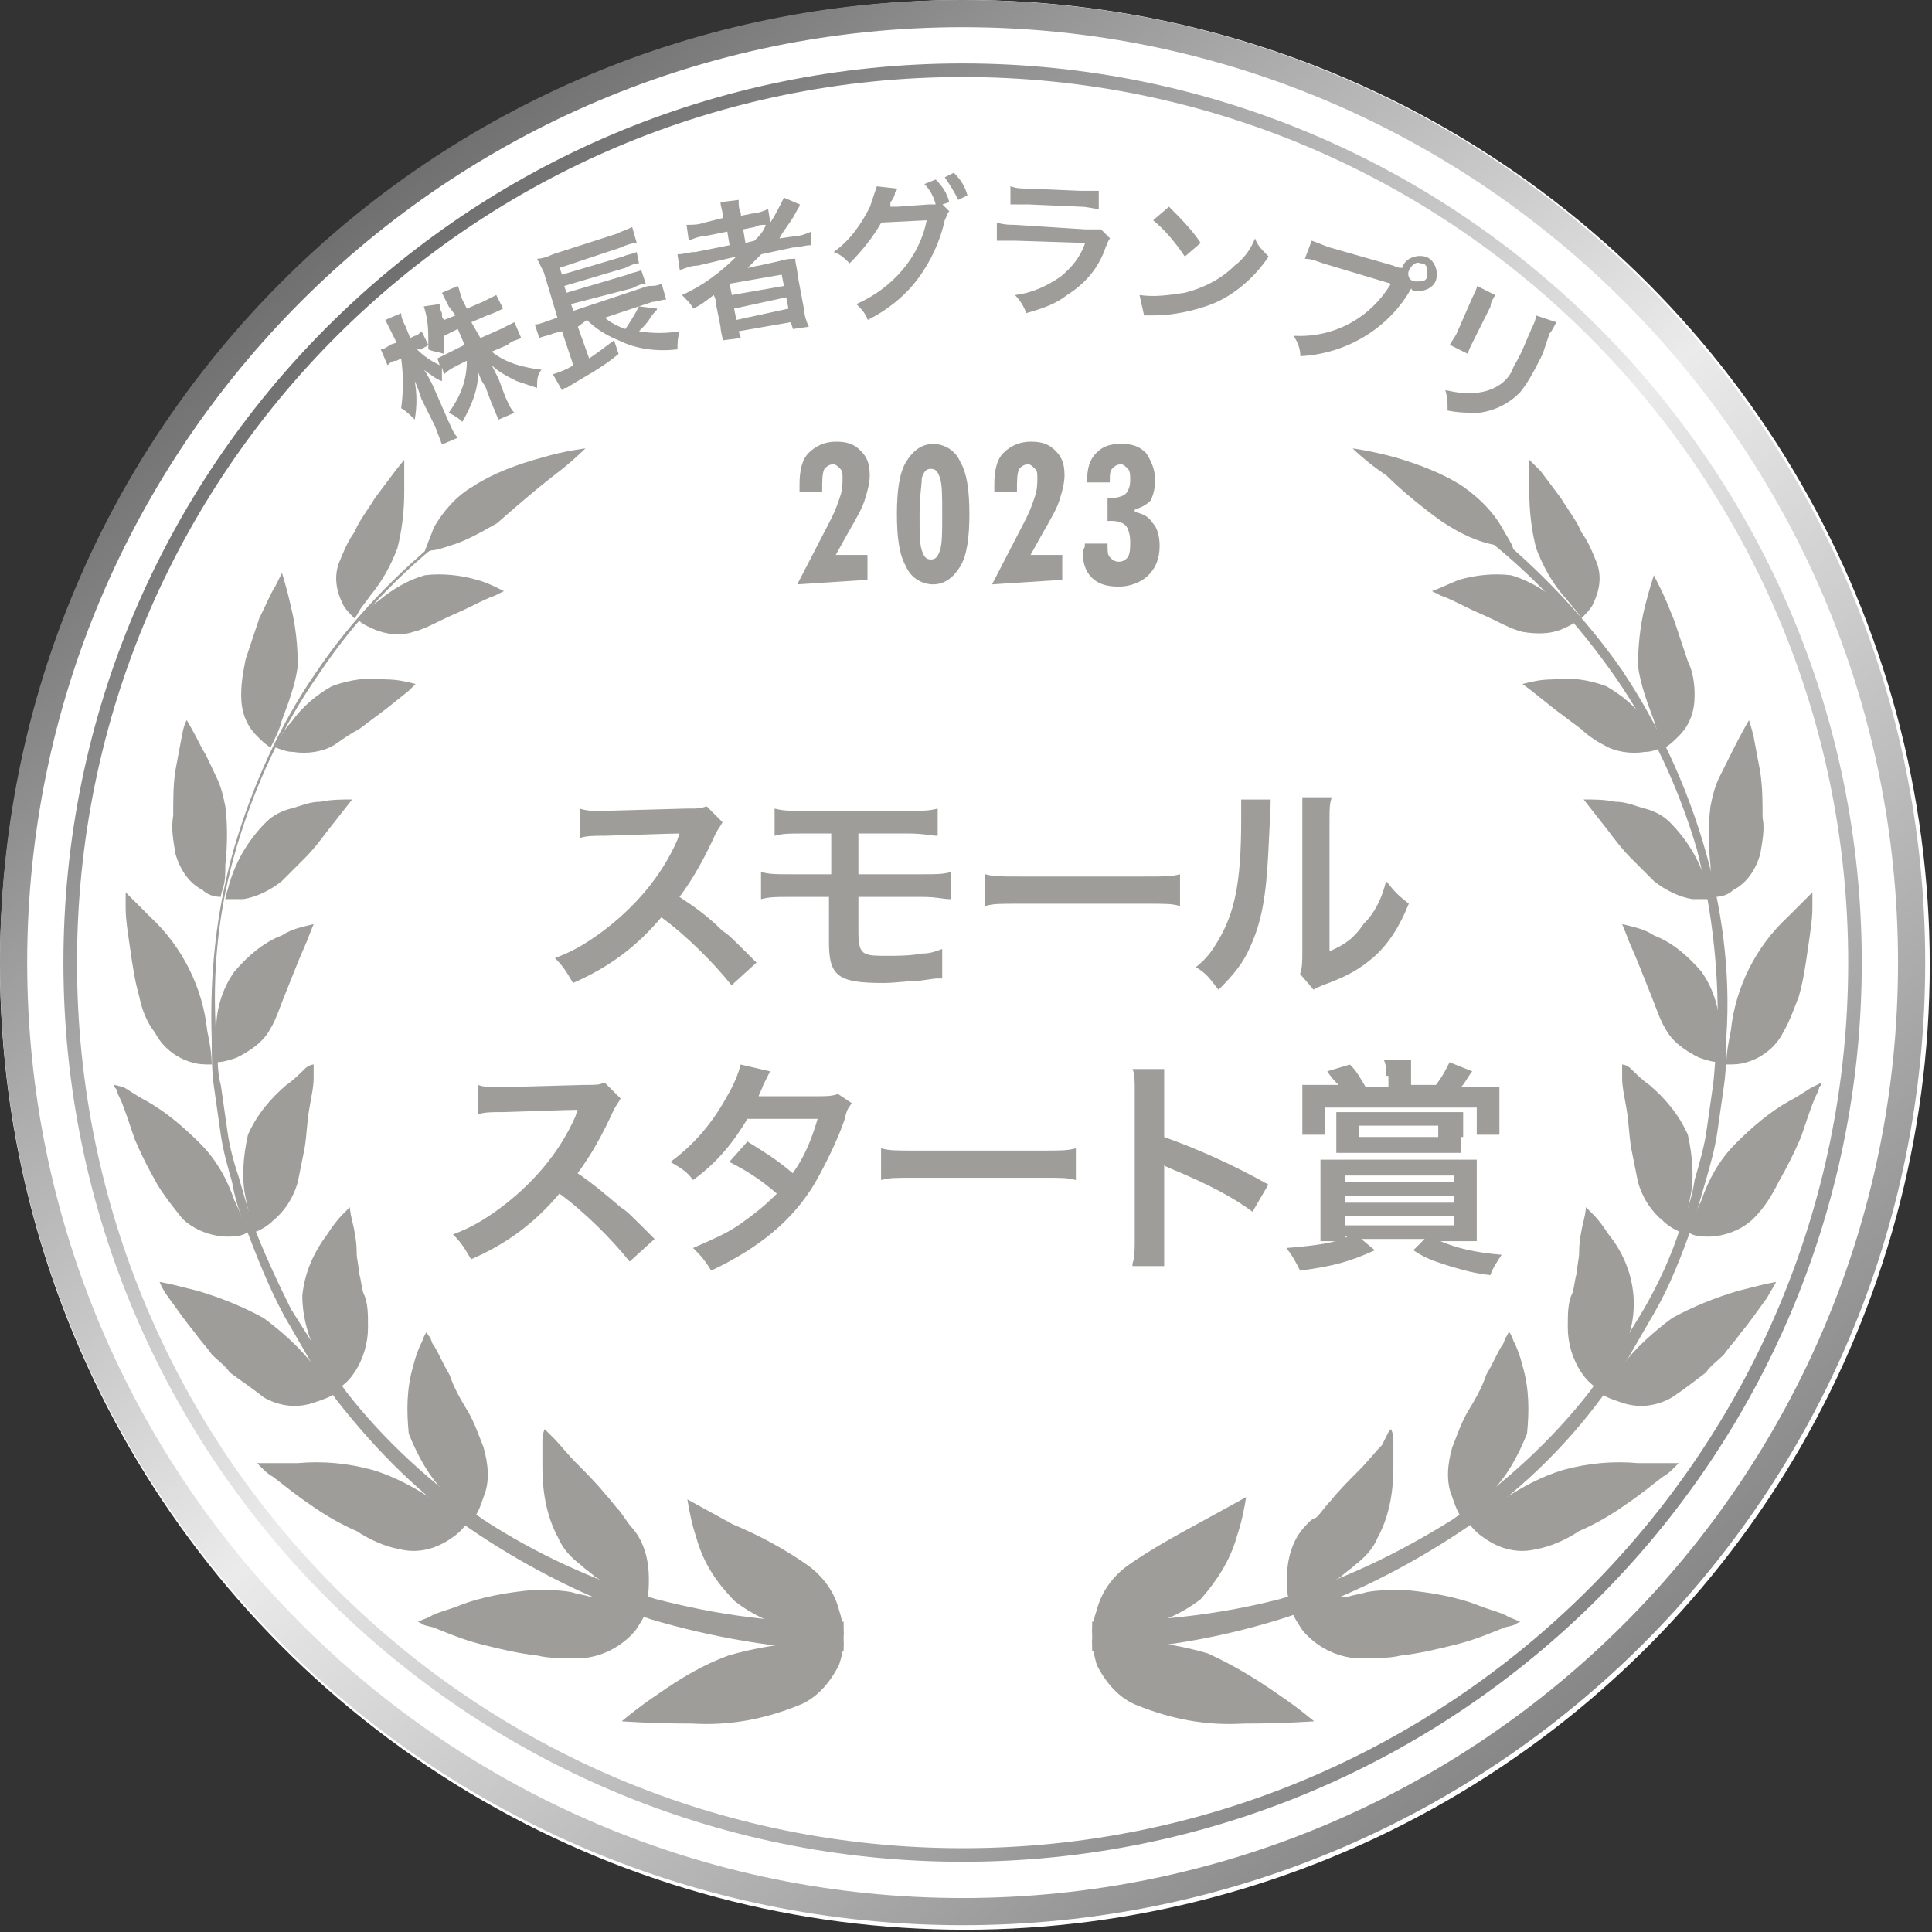
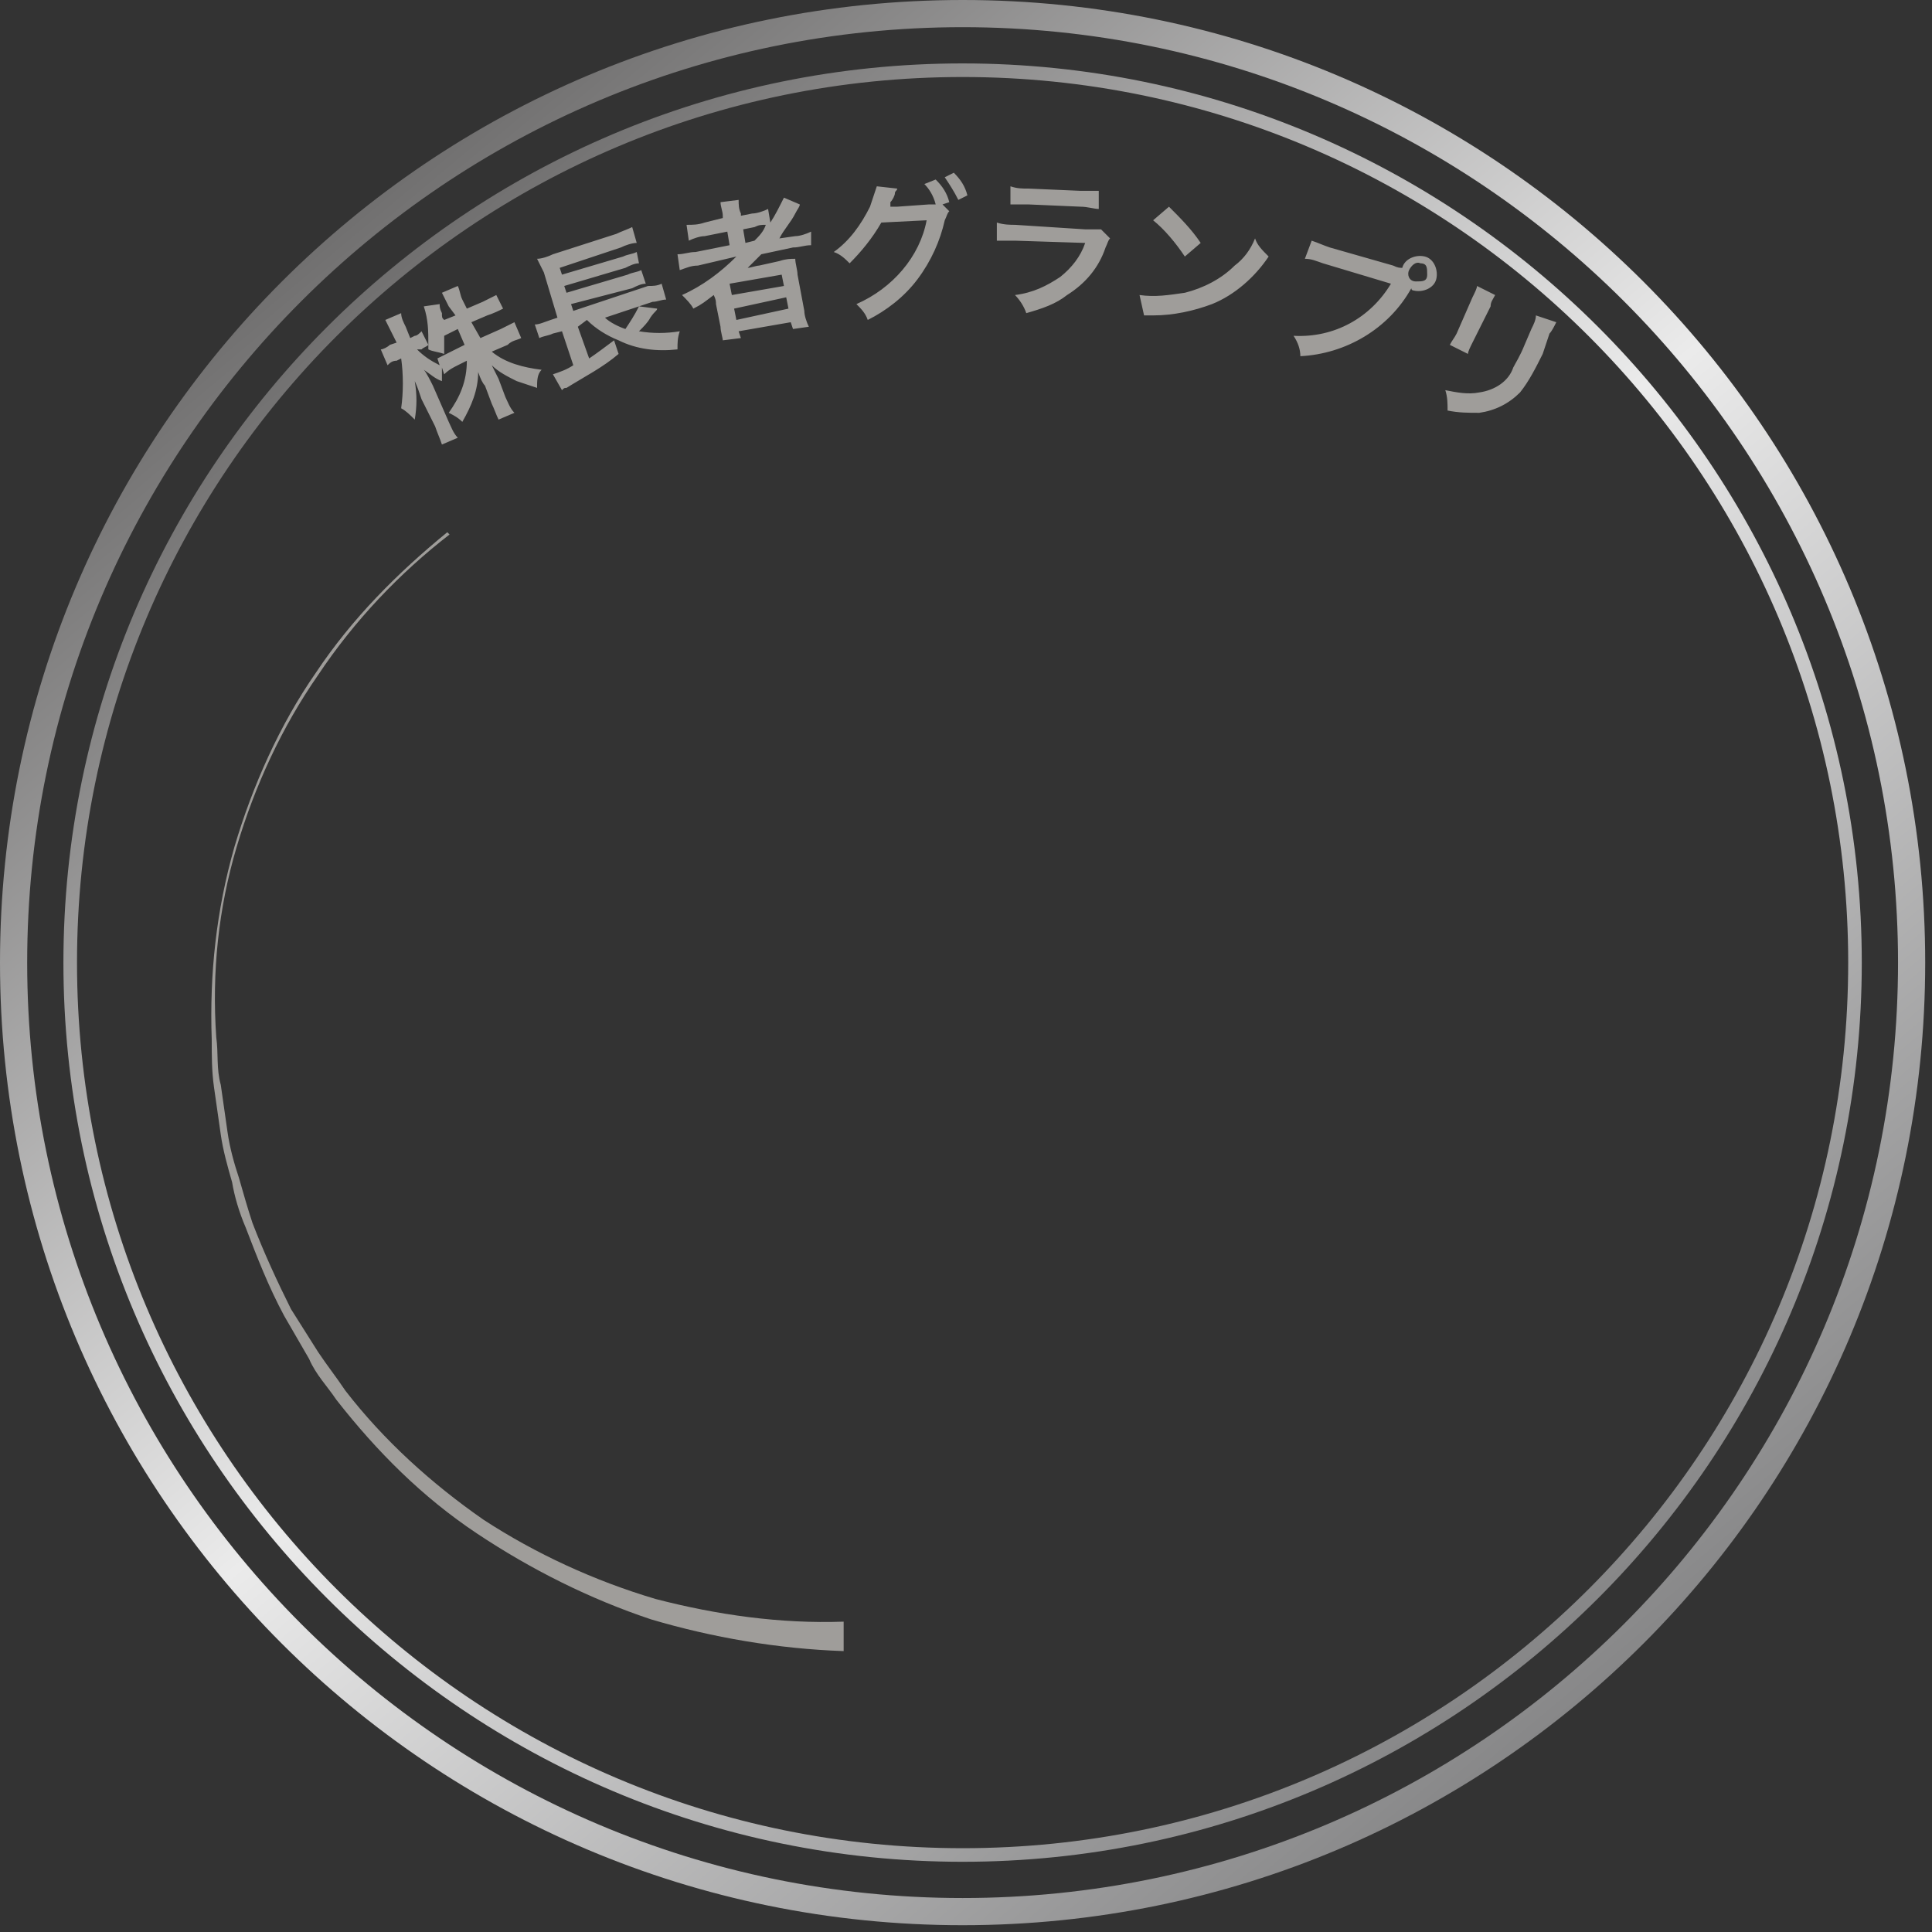
<svg xmlns="http://www.w3.org/2000/svg" width="85.3" height="85.3" viewBox="0 0 85.3 85.3">
  <rect x="0" y="0" width="85.3" height="85.3" fill="#333333" stroke="none" />
  <style>.st1{fill:#9f9d9a}</style>
  <g transform="translate(-1045.5 -2386)">
-     <circle cx="1088.1" cy="2428.6" r="42.6" style="opacity:.999;fill:#fff;enable-background:new" />
    <path d="m1066.712 2400.926.9-.4.6-.3.3.7c-.2.1-.4.1-.6.3l-.7.3c.6.5 1.4.7 2.2.8-.2.2-.2.5-.2.8l-.9-.3c-.4-.2-.8-.4-1.1-.7l.3.6.3.8c.1.2.2.5.4.7l-.7.3c-.1-.2-.2-.5-.3-.7l-.3-.8c-.1-.1-.2-.3-.3-.6 0 .8-.3 1.5-.7 2.2-.2-.2-.4-.3-.6-.4.5-.7.8-1.4.8-2.3l-.4.2c-.2.1-.4.2-.6.4l-.1-.3v.6c-.3-.1-.5-.3-.8-.5.1.1.3.5.4.7l.7 1.6c.1.2.2.5.4.7l-.7.3c-.1-.3-.2-.5-.3-.8l-.6-1.2c-.1-.3-.2-.6-.3-.8.1.6.1 1.1 0 1.7-.2-.2-.4-.4-.6-.5.1-.7.1-1.5 0-2.2l-.2.1c-.2 0-.3.1-.4.2l-.3-.7c.1 0 .3-.1.4-.2l.3-.1-.2-.4-.3-.6.7-.3c0 .2.1.4.2.6l.2.5.2-.1c.1 0 .2-.1.3-.2l.3.6c0-.6 0-1.1-.2-1.7l.7-.1c0 .1 0 .2.1.4 0 .2 0 .2.1.3l.5-.2-.3-.4-.3-.6.7-.3c.1.2.1.4.2.6l.2.4.7-.3.6-.3.3.6c-.2.1-.4.2-.7.3l-.7.3.4.7zm-1.6-.1v.8c-.3-.1-.5-.1-.7-.2v-.2c-.1.1-.2.1-.3.2h-.2c.3.3.6.5 1 .7l-.1-.3.6-.3.6-.3-.3-.7-.6.3zm9.4-1.2c0 .1-.1.1-.3.4-.1.2-.3.4-.5.6.6.1 1.2.1 1.8 0-.1.3-.1.5-.1.8-.9.1-1.8 0-2.6-.4-.5-.2-1-.5-1.4-.9l-.4.3.5 1.4c.3-.2.7-.5 1.1-.8l.2.6c-.7.6-1.5 1-2.3 1.5-.1 0-.1 0-.2.1l-.4-.7c.3-.1.6-.2.9-.4l-.5-1.5-.4.1c-.2.1-.4.1-.6.2l-.2-.6c.2 0 .4-.1.7-.2l.3-.1-.6-2-.3-.6c.2 0 .5-.1.7-.2l2.8-.9c.2-.1.5-.2.7-.3l.2.7c-.2 0-.5.1-.7.2l-2.7.9.1.3 2.7-.8c.2-.1.4-.1.6-.2l.1.5c-.2 0-.4.1-.6.2l-2.7.8.1.3 2.7-.8c.2-.1.4-.1.6-.2l.2.6c-.2 0-.4.1-.6.2l-2.7.7.1.3 3.3-1.1c.2 0 .4 0 .6-.1l.2.7c-.2 0-.4.1-.6.1l-.6.2.8.1zm-2.3.4c.2.2.6.4.9.5.2-.3.4-.6.6-1l-1.5.5zm4.1-2.3c-.3 0-.5.1-.8.2l-.1-.7c.3 0 .5-.1.8-.1l1.5-.3-.1-.6-1 .2c-.2 0-.5.1-.7.2l-.1-.7c.3 0 .5 0 .8-.1l.8-.2v-.1c0-.2-.1-.4-.1-.6l.8-.1c0 .2 0 .4.1.6v.1l.5-.1c.2 0 .5-.1.7-.2l.1.6c.2-.3.4-.7.6-1.1l.7.3c0 .1-.1.2-.2.4-.2.4-.5.7-.7 1.1l.7-.1c.2 0 .5-.1.7-.2v.6c-.3 0-.5.1-.8.1l-1.4.3-.6.6c.1 0 .4-.1.5-.1l.9-.2c.3-.1.5-.1.7-.1 0 .2.1.5.1.7l.3 1.6c0 .2.1.5.2.7l-.7.1-.1-.3-2.3.4.1.3-.8.1c0-.1-.1-.4-.1-.6l-.2-1c0-.1 0-.2-.1-.4-.4.3-.5.4-.9.6-.1-.2-.3-.4-.5-.6.9-.4 1.7-1 2.4-1.7l-1.7.4zm1.5 1.3 2.3-.4-.1-.5-2.3.4.1.5zm.2 1.1 2.3-.5-.1-.5-2.3.5.1.5zm.8-3.5c.2-.2.4-.4.5-.7-.2 0-.3 0-.5.1l-.5.1.1.6.4-.1zm8.6-1.3c-.1.1-.1.2-.2.4-.2.9-.6 1.8-1.2 2.6s-1.4 1.4-2.2 1.8c-.1-.3-.3-.5-.5-.7 1.6-.7 2.8-2.1 3.1-3.7l-2 .1c-.4.7-.9 1.3-1.4 1.8-.2-.2-.4-.4-.7-.5.7-.5 1.2-1.2 1.6-2l.3-.9.9.1c0 .1-.1.1-.1.2s-.1.3-.2.4v.2h.3l1.4-.1h.3c-.1-.4-.3-.7-.5-.9l.5-.2c.3.3.5.6.6 1l-.3.1.3.3zm.4-.5c-.2-.4-.4-.7-.6-1l.4-.2c.3.3.5.6.6 1l-.4.2zm6.7 1.7c-.1.1-.1.2-.2.4-.3.9-.9 1.6-1.7 2.1-.5.4-1.1.6-1.8.8-.1-.3-.3-.6-.5-.8.8-.1 1.4-.4 2-.8.5-.4.9-.9 1.1-1.5l-3.1-.1h-.8v-.8c.3.1.6.1.8.1l3.1.2h.7l.4.4zm-4.4-2.3c.3.1.5.1.8.1l2.3.1h.8v.8c-.2 0-.5-.1-.8-.1l-2.3-.1h-.8v-.8zm5.7 4.8c.7.1 1.3 0 2-.1.8-.2 1.6-.6 2.2-1.2.4-.3.7-.7.9-1.2.1.3.3.5.6.8-.6.9-1.5 1.7-2.5 2.1-.8.3-1.7.5-2.6.5h-.4l-.2-.9zm1.3-3.9c.5.5 1 1 1.4 1.6l-.7.6c-.4-.6-.9-1.2-1.4-1.6l.7-.6zm9.9 2.6c.2.1.3.1.4.1.1-.4.6-.6 1-.5.4.1.6.6.5 1-.1.4-.6.6-1 .5 0 0-.1 0-.1-.1-1 1.8-2.9 2.9-4.9 3 0-.3-.1-.6-.3-.9 1.8.1 3.4-.8 4.3-2.3l-3-.9c-.3-.1-.5-.2-.8-.2l.3-.8c.3.1.5.2.8.3l2.8.8zm.7.2c-.1.2 0 .5.3.5s.5 0 .5-.3 0-.5-.3-.5c-.2-.1-.4.1-.5.3zm6.5 2.3c-.1.2-.2.4-.3.5l-.3.9c-.3.6-.6 1.2-1 1.7-.5.5-1.1.8-1.8.9-.5 0-.9 0-1.4-.1 0-.3 0-.6-.1-.9.5.1 1 .2 1.5.1.7-.1 1.3-.5 1.5-1.1.1-.2.3-.5.5-1l.3-.7c.1-.2.2-.4.2-.6l.9.3zm-2.7-1.2c-.1.2-.2.3-.2.5l-.8 1.6c-.1.2-.2.4-.2.5l-.8-.4c.1-.2.2-.3.3-.5l.7-1.6c.1-.2.2-.4.2-.5l.8.4zM1065.348 2409.598c-2.2 1.7-4.2 3.8-5.8 6.2-1.6 2.3-2.8 4.9-3.6 7.6-.8 2.7-1.1 5.5-.9 8.4.1.7 0 1.4.2 2.1l.3 2.1c.1.7.3 1.4.5 2 .2.7.4 1.4.6 2 .5 1.3 1.1 2.6 1.7 3.8l1.2 1.9c.4.6.8 1.1 1.2 1.7 1.7 2.2 3.8 4.1 6.1 5.7 2.3 1.5 4.9 2.7 7.6 3.5 2.7.7 5.5 1.1 8.3 1v1.3c-2.9-.1-5.8-.6-8.5-1.4-2.7-.9-5.3-2.2-7.7-3.8-2.4-1.6-4.4-3.6-6.2-5.9-.4-.6-.9-1.1-1.2-1.8l-1.1-1.9c-.7-1.3-1.2-2.6-1.7-3.9-.3-.7-.5-1.4-.6-2-.2-.7-.4-1.4-.5-2.1l-.3-2.1c-.1-.7-.1-1.4-.1-2.1-.1-2.9.2-5.7 1-8.5.8-2.7 2-5.4 3.6-7.7 1.6-2.4 3.6-4.4 5.8-6.2l.1.1z" class="st1" />
-     <path d="M1067.448 2409.098c-.7.4-1.4.8-2.1 1-.3.1-.6.2-.8.2l-.3.1s0-.1.1-.3c.1-.3.2-.5.3-.8.4-.7 1-1.4 1.7-1.8.9-.6 2-1 3.1-1.3 1-.3 1.9-.4 1.9-.4s-.6.6-1.4 1.2c-.9.7-1.7 1.4-2.5 2.1zm-3.7 4.8c-.6.2-1.2.1-1.7-.1-.2-.1-.5-.2-.7-.4 0 0 .1-.1.2-.3.2-.2.4-.4.7-.6.6-.5 1.3-.9 2-1.1.8-.1 1.6 0 2.3.2.4.1.8.3 1.2.5l-.4.2c-.3.1-.7.3-1.1.5s-.9.4-1.3.6c-.4.2-.8.4-1.2.5zm-3.3-3c-.2.6-.1 1.2.2 1.8.1.2.3.4.5.6 0 0 .1-.1.2-.3s.3-.4.5-.7c.5-.6.9-1.3 1.2-2.1.2-.8.3-1.6.3-2.5v-1.4l-.4.5-.9 1.2c-.3.5-.7 1-.9 1.5-.3.4-.5.9-.7 1.4zm-.2 8c-.5.3-1.2.4-1.8.3-.3 0-.5-.1-.8-.2.2-.4.4-.8.7-1.1.5-.7 1.1-1.2 1.8-1.6.8-.3 1.6-.4 2.4-.3.5 0 .9.1 1.3.2l-.3.3-1 .8-1.2.9c-.4.2-.8.5-1.1.7zm-4.1-2.2c0 .7.2 1.3.7 1.8.2.2.4.4.6.5.2-.4.4-.8.5-1.2.3-.8.6-1.6.7-2.4 0-.9-.1-1.8-.3-2.6-.2-.9-.4-1.5-.4-1.5l-.3.6c-.2.3-.4.8-.7 1.4l-.6 1.8c-.1.5-.2 1-.2 1.6zm1.8 8.2c-.5.4-1.1.7-1.7.8h-.8s0-.1.1-.4c.3-1.2.9-2.2 1.7-3 .3-.3.7-.5 1.1-.6.4-.1.8-.3 1.3-.3.5-.1.9-.1 1.4-.1l-1.1 1.4c-.3.4-.6.8-1 1.2l-1 1zm-4.7-1.2c.2.7.6 1.3 1.2 1.6.2.2.5.3.8.3 0 0 0-.1.1-.4s.1-.6.1-1c.1-.9.1-1.8 0-2.6-.1-.5-.2-.9-.4-1.3s-.4-.9-.6-1.2c-.4-.8-.7-1.3-.7-1.3s-.1.1-.2.6-.2 1.1-.3 1.6c-.1.6-.1 1.3-.1 2-.1.6 0 1.1.1 1.7zm4.2 7.7c-.3.6-.9 1-1.5 1.3-.3.1-.6.2-.9.2v-1.5c0-.9.3-1.8.8-2.5.6-.7 1.3-1.3 2.1-1.6.3-.2.6-.3 1-.4l.4-.1-.2.5c-.1.3-.3.7-.5 1.2l-.6 1.5c-.2.5-.4 1.1-.6 1.4zm-5.1.2c.3.6.9 1.1 1.6 1.3.3.1.6.1.9.1 0-.5-.1-1-.2-1.5-.2-1.9-1.1-3.7-2.5-5l-.8-.8-.3-.3v.7c0 .5.1 1.1.2 1.8s.2 1.4.4 2.1c.1.5.3 1.1.7 1.6zm6.3 6.6c-.2.7-.6 1.3-1.1 1.7-.2.2-.5.4-.8.5-.2-.5-.3-1-.4-1.5-.2-.9-.1-1.9.1-2.8.4-.9 1-1.6 1.7-2.2.3-.2.6-.5.8-.7.2-.2.4-.2.4-.2v.6c0 .4-.1.8-.2 1.4-.1.6-.1 1.1-.2 1.7l-.3 1.5zm-5.1 1.6c.5.5 1.3.8 2 .8.3 0 .6 0 .9-.2-.2-.5-.4-1-.6-1.4-.3-.9-.8-1.8-1.5-2.5s-1.5-1.4-2.4-1.9c-.4-.2-.8-.5-1-.6l-.4-.1c0 .1 0 .1.1.2 0 .1.1.3.2.5.2.5.4 1.1.6 1.7.3.7.6 1.3 1 2 .3.5.7 1 1.1 1.5zm8.2 4.8c0 .7-.2 1.4-.6 2-.2.3-.4.5-.7.7-.3-.4-.6-.9-.9-1.3-.4-.9-.7-1.8-.7-2.8.1-1 .5-1.9 1.1-2.7.2-.3.4-.6.7-.9l.3-.3s0 .2.1.6c.1.4.2.9.2 1.4 0 .3.1.6.1.9.1.3.1.6.2.9.2.4.2.9.2 1.5zm-4.6 3.1c.7.4 1.5.5 2.3.2.3-.1.6-.2.9-.4-.3-.4-.7-.8-1-1.2-.6-.8-1.4-1.5-2.2-2.1-.9-.5-1.9-.9-2.9-1.2l-1.2-.3-.5-.1s.1.3.4.7c.3.4.7 1 1.2 1.6.2.3.5.6.7.9.3.3.6.5.8.8.4.3 1 .7 1.5 1.1zm9.7 2.2c.2.7.3 1.5 0 2.2-.1.3-.2.6-.4.9-.4-.3-.9-.7-1.3-1.1-.7-.7-1.2-1.6-1.6-2.6-.1-1-.1-2 .2-3 .1-.4.2-.7.4-1.1.1-.3.2-.4.2-.4s0 .1.1.2.1.3.2.4c.2.3.4.8.7 1.3.2.6.5 1.1.8 1.6.3.5.5 1.1.7 1.6zm-3.7 4.5c.8.2 1.6 0 2.3-.5.3-.2.5-.4.7-.7-.4-.3-.9-.6-1.4-.9-.9-.6-1.8-1.1-2.8-1.4-1.1-.3-2.2-.4-3.3-.3h-1.8l.2.2c.1.1.3.3.5.4.4.3 1 .8 1.6 1.2.7.5 1.4.9 2.1 1.2.6.4 1.3.7 1.9.8zm10.3-.9c.5.6.7 1.4.7 2.2 0 .3 0 .7-.1 1-.5-.2-1.1-.4-1.6-.7-.2-.1-.4-.2-.7-.4-.2-.2-.4-.3-.6-.5-.4-.3-.8-.7-1-1.2-.5-.9-.7-2-.7-3.1v-1.2c0-.3.1-.5.1-.5l.1.1.3.3c.3.3.6.7 1 1.1s.9.9 1.3 1.4c.2.2.4.5.6.7.3.4.4.6.6.8zm-2.1 5.7c.8-.1 1.6-.5 2.2-1.2.2-.3.4-.6.5-.9-.5-.2-1.1-.4-1.7-.5-.2-.1-.5-.1-.8-.1-.3-.1-.5-.1-.8-.2-.5-.1-1.1-.1-1.7-.1-1.1.1-2.3.3-3.3.7-.5.2-1 .3-1.3.5l-.5.2.2.1c.1.1.4.1.6.2.5.2 1.2.5 2 .7.8.2 1.6.4 2.5.5.4.1.8.1 1.1.1h1zm9.8-4.1c.7.5 1.2 1.2 1.4 2 .1.3.2.7.2 1.1-.6 0-1.2-.1-1.8-.2-1.1-.2-2.1-.6-3-1.3-.8-.8-1.4-1.7-1.7-2.8-.2-.6-.3-1.1-.4-1.7 0 0 .9.5 2 1.1 1.2.5 2.3 1.1 3.3 1.8zm-.4 6.2c.8-.3 1.4-1 1.8-1.8.1-.3.2-.7.2-1h-1.8c-1.1.1-2.3.3-3.3.6-1.1.4-2.1 1-3.1 1.7-.9.6-1.6 1.2-1.6 1.2s1.4.1 3.1.1c1.7.1 3.2-.2 4.7-.8zM1111.32 2409.398c2.2 1.8 4.2 3.9 5.8 6.2 1.6 2.4 2.8 5 3.6 7.7.8 2.7 1.2 5.6 1 8.5 0 .7 0 1.4-.1 2.1l-.3 2.1c-.1.7-.3 1.4-.5 2.1-.2.7-.4 1.4-.6 2-.5 1.4-1 2.7-1.7 3.9l-1.1 1.9-1.2 1.8c-1.7 2.3-3.8 4.3-6.2 5.9-2.4 1.6-5 2.9-7.7 3.8-2.8.9-5.7 1.4-8.6 1.5v-1.3c2.8 0 5.6-.3 8.3-1 2.7-.8 5.2-2 7.6-3.5 2.3-1.6 4.4-3.5 6.1-5.7.4-.6.9-1.1 1.2-1.7l1.1-1.8c.7-1.2 1.3-2.5 1.7-3.8.3-.7.5-1.3.6-2 .2-.7.4-1.4.5-2l.3-2.1c.1-.7.1-1.4.2-2.1.1-2.8-.2-5.6-.9-8.4-.8-2.7-2-5.3-3.6-7.6s-3.5-4.4-5.8-6.2l.3-.3z" class="st1" />
-     <path d="M1110.12 2407.498c.7.5 1.3 1.1 1.7 1.8.1.2.3.5.4.7.1.2.1.3.1.3l-.3-.1c-.2-.1-.4-.1-.8-.2-.8-.2-1.5-.6-2.1-1-.7-.5-1.7-1.3-2.4-2-.9-.6-1.5-1.2-1.5-1.2s.8.1 1.9.4c1 .3 2.1.7 3 1.3zm5.9 3.4c.2.6.1 1.2-.2 1.8-.1.2-.3.4-.5.6l-.2-.3c-.2-.2-.4-.5-.6-.7-.5-.6-.9-1.3-1.2-2.1-.2-.8-.3-1.6-.3-2.5v-1.4l.5.5.9 1.2c.3.5.7 1 .9 1.5.3.4.5.9.7 1.4zm-3.3 3c.6.1 1.2.1 1.7-.1.2-.1.5-.2.7-.4l-.2-.3c-.2-.2-.4-.4-.7-.6-.6-.5-1.3-.9-2-1.1-.8-.1-1.6 0-2.3.2-.5.2-.9.4-1.2.5l.4.2c.3.1.7.3 1.1.5s.9.4 1.3.6c.4.2.8.4 1.2.5zm7.6 2.8c0 .7-.2 1.3-.7 1.8-.2.2-.4.4-.6.5-.2-.4-.4-.8-.5-1.2-.3-.8-.6-1.6-.7-2.4 0-.9.1-1.8.3-2.6.2-.8.4-1.4.4-1.4l.3.6c.2.4.4.9.6 1.4l.6 1.8c.2.4.3.9.3 1.5zm-4 2.2c.5.3 1.2.4 1.8.3.3 0 .5-.1.8-.2-.2-.4-.4-.8-.7-1.1-.5-.7-1.1-1.2-1.8-1.6-.8-.3-1.6-.4-2.4-.3-.5 0-.9.1-1.3.2l.4.3 1 .8 1.2.9c.2.2.6.5 1 .7zm6.9 4.8c-.2.7-.6 1.3-1.2 1.6-.2.2-.5.3-.8.3l-.1-.4c0-.2-.1-.6-.1-1-.1-.9-.1-1.8 0-2.6.1-.5.2-.9.4-1.3l.6-1.2c.4-.8.7-1.3.7-1.3s.1.3.2.7c.1.5.2 1.1.3 1.6.1.7.1 1.3.1 2 .1.5 0 1-.1 1.6zm-4.7 1.2c.5.4 1.1.7 1.7.8h.8l-.1-.4c-.3-1.2-.9-2.2-1.7-3-.3-.3-.7-.5-1.1-.6-.4-.1-.8-.3-1.3-.3-.5-.1-.9-.1-1.4-.1l1.1 1.4c.3.4.6.8 1 1.2l1 1zm5.7 6.7c-.3.6-.9 1.1-1.6 1.3-.3.1-.6.1-.9.1 0-.5.1-1 .2-1.5.2-1.9 1.1-3.7 2.5-5l.8-.8.3-.3v.7c0 .5-.1 1.1-.2 1.8s-.2 1.4-.4 2.1c-.2.5-.4 1.1-.7 1.6zm-5.2-.2c.3.6.9 1 1.5 1.3.3.1.6.2.9.2v-1.5c0-.9-.3-1.8-.8-2.5-.6-.7-1.3-1.3-2.1-1.6-.3-.2-.6-.3-1-.4l-.4-.1.2.5c.1.3.3.7.5 1.2l.6 1.5c.2.5.4 1.1.6 1.4zm3.9 8.4c-.5.5-1.3.8-2 .8-.3 0-.6 0-.9-.2.2-.5.4-1 .6-1.4.3-.9.8-1.8 1.5-2.5s1.5-1.4 2.4-1.9c.4-.2.8-.5 1-.6l.4-.2c0 .1 0 .1-.1.2 0 .1-.1.3-.2.5-.2.5-.4 1.1-.6 1.7-.3.7-.6 1.3-1 2-.3.6-.6 1.1-1.1 1.6zm-5.1-1.6c.2.7.6 1.3 1.1 1.7.2.2.5.4.8.5.2-.5.3-1 .4-1.5.2-.9.1-1.9-.1-2.8-.4-.9-1-1.6-1.7-2.2-.3-.2-.6-.5-.8-.7-.2-.2-.4-.2-.4-.2v.6c0 .4.1.8.2 1.4.1.6.1 1.1.2 1.7l.3 1.5zm1.5 9.5c-.7.4-1.5.5-2.3.2-.3-.1-.6-.2-.9-.4.3-.4.7-.8 1-1.2.6-.8 1.4-1.5 2.2-2.1.9-.5 1.9-.9 2.9-1.2l1.2-.3.5-.1c-.1.2-.3.5-.4.7-.3.4-.7 1-1.2 1.6-.2.3-.5.6-.7.9-.3.3-.6.5-.8.8-.4.3-.9.7-1.5 1.1zm-4.6-3.1c0 .7.2 1.4.6 2 .2.3.4.5.7.7.3-.4.6-.9.9-1.3 1.1-1.7.9-3.9-.4-5.5-.2-.3-.4-.6-.7-.9l-.3-.3s0 .2-.1.6c-.1.4-.2.9-.2 1.4 0 .3-.1.6-.1.9-.1.3-.1.6-.2.9-.2.4-.2.9-.2 1.5zm-1.4 9.8c-.8.2-1.6 0-2.3-.5-.3-.2-.5-.4-.7-.7.4-.3.9-.6 1.4-.9.9-.6 1.8-1.1 2.8-1.4 1.1-.3 2.2-.4 3.3-.3h1.8l-.2.2c-.1.1-.3.3-.5.4-.4.3-1 .8-1.6 1.2-.7.5-1.4.9-2.1 1.2-.6.4-1.3.7-1.9.8zm-3.7-4.5c-.2.7-.3 1.5 0 2.2.1.3.2.6.4.9.4-.3.9-.7 1.3-1.1.7-.7 1.2-1.6 1.6-2.6.1-1 .1-2-.2-3-.1-.4-.2-.7-.4-1.1-.1-.3-.2-.4-.2-.4l-.1.2c-.1.1-.1.3-.2.4-.2.3-.4.8-.7 1.3-.2.6-.5 1.1-.8 1.6-.3.5-.5 1.1-.7 1.6zm-4.4 9.3c-.8-.1-1.6-.5-2.2-1.2-.2-.3-.4-.6-.5-.9.5-.2 1.1-.4 1.7-.5.2-.1.5-.1.8-.1.3-.1.5-.1.8-.2.5-.1 1.1-.1 1.7-.1 1.1.1 2.3.3 3.3.7.5.2 1 .3 1.3.5l.5.2-.2.1c-.1.1-.4.1-.6.2-.5.2-1.2.5-2 .7-.8.2-1.6.4-2.5.5-.4.1-.8.1-1.1.1h-1zm-2.2-5.7c-.5.6-.7 1.4-.7 2.2 0 .3 0 .7.1 1 .5-.2 1.1-.4 1.6-.7.2-.1.4-.2.7-.4.2-.2.4-.3.6-.5.4-.3.8-.7 1-1.2.5-.9.7-2 .7-3.1v-1.2c0-.3-.1-.5-.1-.5l-.1.1-.3.6c-.3.3-.6.7-1 1.1s-.9.9-1.3 1.4c-.2.2-.4.5-.6.7-.3.1-.4.3-.6.5zm-7.3 7.8c-.8-.3-1.4-1-1.8-1.8-.1-.4-.2-.7-.2-1.1h1.8c1.1.1 2.3.3 3.3.6 1.1.5 2.1 1.1 3.1 1.8.9.6 1.6 1.2 1.6 1.2s-1.4.1-3.1.1c-1.7.1-3.2-.2-4.7-.8zm-.4-6.2c-.7.5-1.2 1.2-1.4 2-.1.3-.2.6-.2 1 .6 0 1.2-.1 1.8-.2 1.1-.2 2.1-.6 3-1.3.7-.8 1.3-1.7 1.6-2.8.2-.6.3-1.1.4-1.7 0 0-.9.5-2 1.1-1.1.6-2.2 1.2-3.2 1.9zM1080.7 2411.8l1.5-2.9c.2-.4.3-.7.4-1 .1-.3.1-.6.1-.8 0-.2 0-.3-.1-.4-.1-.1-.2-.2-.3-.2-.2 0-.3.1-.4.2-.1.2-.1.5-.1 1h-1v-.3c0-.6.1-1.1.4-1.4.3-.3.7-.5 1.2-.5s.8.1 1.1.4c.3.3.4.6.4 1.1 0 .3-.1.7-.2 1-.1.4-.4.9-.8 1.6l-.5.9h1.4v1.1l-3.1.2zm7.6-3.1c0 1-.1 1.8-.4 2.3s-.7.8-1.2.8-1-.3-1.2-.8c-.3-.5-.4-1.3-.4-2.3 0-1 .1-1.8.4-2.3.3-.5.7-.8 1.2-.8s1 .3 1.2.8c.3.5.4 1.3.4 2.3zm-2.2 0c0 .8 0 1.3.1 1.6.1.3.2.4.4.4s.3-.1.4-.4c.1-.3.1-.8.1-1.6s0-1.3-.1-1.6c-.1-.3-.2-.4-.4-.4s-.3.1-.4.4c0 .3-.1.8-.1 1.6zm3.2 3.1 1.5-2.9c.2-.4.3-.7.4-1 .1-.3.1-.6.1-.8 0-.2 0-.3-.1-.4-.1-.1-.2-.2-.3-.2-.2 0-.3.1-.4.2-.1.2-.1.5-.1 1h-1v-.3c0-.6.1-1.1.4-1.4.3-.3.7-.5 1.2-.5s.8.1 1.1.4c.3.3.4.6.4 1.1 0 .3-.1.7-.2 1-.1.4-.4.9-.8 1.6l-.5.9h1.4v1.1l-3.1.2zm4.1-1.8h1v.1c0 .2 0 .4.1.5.1.1.2.2.4.2s.3-.1.4-.2c.1-.2.1-.4.1-.7 0-.3-.1-.6-.2-.7-.1-.1-.3-.2-.6-.2h-.2v-1h.1c.3 0 .6-.1.7-.2.1-.1.2-.3.2-.6 0-.2 0-.4-.1-.5-.1-.1-.2-.2-.3-.2-.2 0-.3.1-.4.2-.1.1-.1.3-.1.5v.1h-1v-.1c0-.5.1-.9.4-1.2.3-.3.6-.4 1.1-.4.5 0 .8.1 1.1.4.2.3.4.7.4 1.2 0 .4-.1.7-.2.9-.2.2-.4.3-.7.4v.1c.4.1.6.2.8.5.2.2.3.6.3 1 0 .6-.2 1-.5 1.3-.3.3-.8.5-1.3.5s-.9-.1-1.2-.4c-.3-.3-.4-.7-.4-1.2.1-.1.1-.2.1-.3 0 .1 0 0 0 0zm-15.6 19.5c-.8-1-2-2.2-3.1-3-1.1 1.3-2.3 2.2-3.9 2.9-.3-.5-.4-.7-.8-1.1.8-.3 1.3-.6 2-1.1 1.5-1.1 2.7-2.5 3.4-4.1l.1-.3c-.2 0-.2 0-3.3.1-.5 0-.8 0-1.1.1v-1.3c.3.1.5.1.9.1h.2l3.6-.1c.6 0 .6 0 .9-.1l.7.7c-.1.2-.2.3-.3.5-.5 1.1-1 2-1.6 2.8.6.4 1.2.8 1.9 1.5.3.2.3.2 1.5 1.4l-1.1 1zm2.6-3.9c-.7 0-.9 0-1.3.1v-1.2c.4.1.6.1 1.3.1h1.8v-1.8h-1.2c-.7 0-.9 0-1.3.1v-1.2c.4.1.6.1 1.3.1h4.6c.7 0 .9 0 1.3-.1v1.2c-.3 0-.6-.1-1.3-.1h-2.2v1.8h2.8c.7 0 .9 0 1.3-.1v1.2c-.4 0-.6-.1-1.3-.1h-2.8v1.6c0 .6.1.8.3.9.2.1.5.1 1 .1.4 0 1 0 1.5-.1.4 0 .6-.1.9-.2v1.3h-.2c-.1 0-.1 0-.8.1-.4 0-1.1.1-1.6.1-2 0-2.4-.3-2.4-1.8v-2h-1.7zm8.6-1c.4.1.6.1 1.6.1h5.4c1 0 1.2 0 1.6-.1v1.4c-.4-.1-.5-.1-1.6-.1h-5.4c-1.1 0-1.2 0-1.6.1v-1.4zm12.6-3.3c0 .3 0 .3-.1 2.3-.1 2-.3 3.1-.8 4.2-.3.7-.7 1.2-1.4 1.9-.4-.5-.5-.7-1-1 .5-.4.7-.7 1-1.2.7-1.2 1-2.5 1-5.3v-.9h1.3zm2.7-.1c-.1.3-.1.5-.1 1v5.8c.7-.3 1.1-.6 1.5-1.2.5-.5.8-1.1 1-1.9.4.5.5.6 1 1-.4 1-.9 1.8-1.6 2.4-.6.5-1.1.8-2.2 1.2-.2.1-.3.1-.4.2l-.6-.7c.1-.3.1-.5.1-1.1v-6.7h1.3zm-31 20.5c-.8-1-2-2.2-3.1-3-1.1 1.3-2.3 2.2-3.9 2.9-.3-.5-.4-.7-.8-1.1.8-.3 1.3-.6 2-1.1 1.5-1.1 2.7-2.5 3.4-4.1l.1-.3c-.2 0-.2 0-3.3.1-.5 0-.8 0-1.1.1v-1.3c.3.1.5.1.9.1h.2l3.6-.1c.6 0 .6 0 .9-.1l.7.7c-.1.2-.2.3-.3.5-.5 1.1-1 2-1.6 2.8.6.4 1.2.9 1.9 1.5.3.2.3.2 1.5 1.4l-1.1 1zm9.8-7c-.1.2-.2.2-.3.7-.3.9-.9 2.1-1.3 2.8-1 1.7-2.5 2.9-4.6 3.9-.3-.5-.5-.7-.8-1 .9-.4 1.4-.6 2-1 .7-.5 1.1-.8 1.7-1.4-.7-.6-1.3-1-2.1-1.4l.8-.9c.8.5 1.3.8 2 1.4.5-.7.8-1.4 1.1-2.4h-3.1c-.6 1-1.3 1.9-2.4 2.7-.3-.4-.5-.5-1-.8 1.1-.8 1.9-1.8 2.5-2.9.3-.5.5-1 .6-1.4l1.3.3-.3.6c-.1.3-.2.4-.2.5h2.6c.4 0 .6 0 .9-.1l.6.4zm1.3 2c.4.1.6.1 1.6.1h5.4c1 0 1.2 0 1.6-.1v1.4c-.4-.1-.5-.1-1.6-.1h-5.4c-1.1 0-1.2 0-1.6.1v-1.4zm11.1 5.1c.1-.3.1-.6.1-1.1v-6.5c0-.5 0-.8-.1-1h1.4v3c1.4.5 3 1.2 4.6 2.1l-.7 1.2c-.8-.6-1.9-1.2-3.6-1.9-.2-.1-.3-.1-.3-.2v4.5h-1.4zm9.4-1h-1.1v-3.6h6.9v3.6h-1.6c.7.3 1.5.5 2.7.6-.2.3-.4.6-.5.9-.8-.1-1.1-.2-1.8-.4-.6-.2-1-.3-1.6-.7l.5-.5h-2.8l.6.5c-1.1.5-1.8.7-3.3.9-.2-.4-.3-.6-.6-1 1.2-.1 2.1-.2 2.7-.5h-.1zm1.8-7.3c0-.3 0-.5-.1-.7h1.2v1.1h1.1c.3-.4.4-.6.6-1l1 .4c-.3.4-.3.5-.5.7h1.7v2.1h-1v-1.2h-6.7v1.2h-1v-2.2h1.6c-.2-.2-.3-.3-.5-.6l1-.3c.3.3.4.5.7 1h1v-.5zm3.3 2.7v.7h-5.5v-1.8h5.6v1.1zm-5.1 2h4.8v-.3h-4.8v.3zm0 .9h4.8v-.3h-4.8v.3zm0 1h4.8v-.4h-4.8v.4zm.6-4.4v.5h3.5v-.5h-3.5z" class="st1" />
  </g>
  <linearGradient id="SVGID_1_" x1="-905.045" x2="-904.403" y1="578.048" y2="577.281" gradientTransform="matrix(85 0 0 -85 76944.031 49144)" gradientUnits="userSpaceOnUse">
    <stop offset="0" style="stop-color:#6f6e6e" />
    <stop offset=".5" style="stop-color:#ebebeb" />
    <stop offset="1" style="stop-color:#868687" />
  </linearGradient>
  <path d="M42.5 0C19 0 0 19 0 42.5S19 85 42.5 85 85 66 85 42.5 66 0 42.5 0zm0 83.8c-22.8 0-41.3-18.5-41.3-41.3S19.7 1.2 42.5 1.2c22.8 0 41.3 18.5 41.3 41.3 0 22.8-18.5 41.3-41.3 41.3z" style="fill:url(#SVGID_1_)" />
  <linearGradient id="SVGID_00000019655910489919949500000011355355089492658576_" x1="-904.287" x2="-903.644" y1="577.637" y2="576.871" gradientTransform="matrix(79.412 0 0 -79.412 71828.203 45883.402)" gradientUnits="userSpaceOnUse">
    <stop offset="0" style="stop-color:#6f6e6e" />
    <stop offset=".5" style="stop-color:#ebebeb" />
    <stop offset="1" style="stop-color:#868687" />
  </linearGradient>
  <path d="M42.5 2.8C20.6 2.8 2.8 20.6 2.8 42.5s17.8 39.7 39.7 39.7 39.7-17.8 39.7-39.7c0-21.9-17.8-39.7-39.7-39.7zm0 78.8c-21.6 0-39.1-17.5-39.1-39.1S20.9 3.4 42.5 3.4s39.1 17.5 39.1 39.1-17.5 39.1-39.1 39.1z" style="fill:url(#SVGID_00000019655910489919949500000011355355089492658576_)" />
</svg>